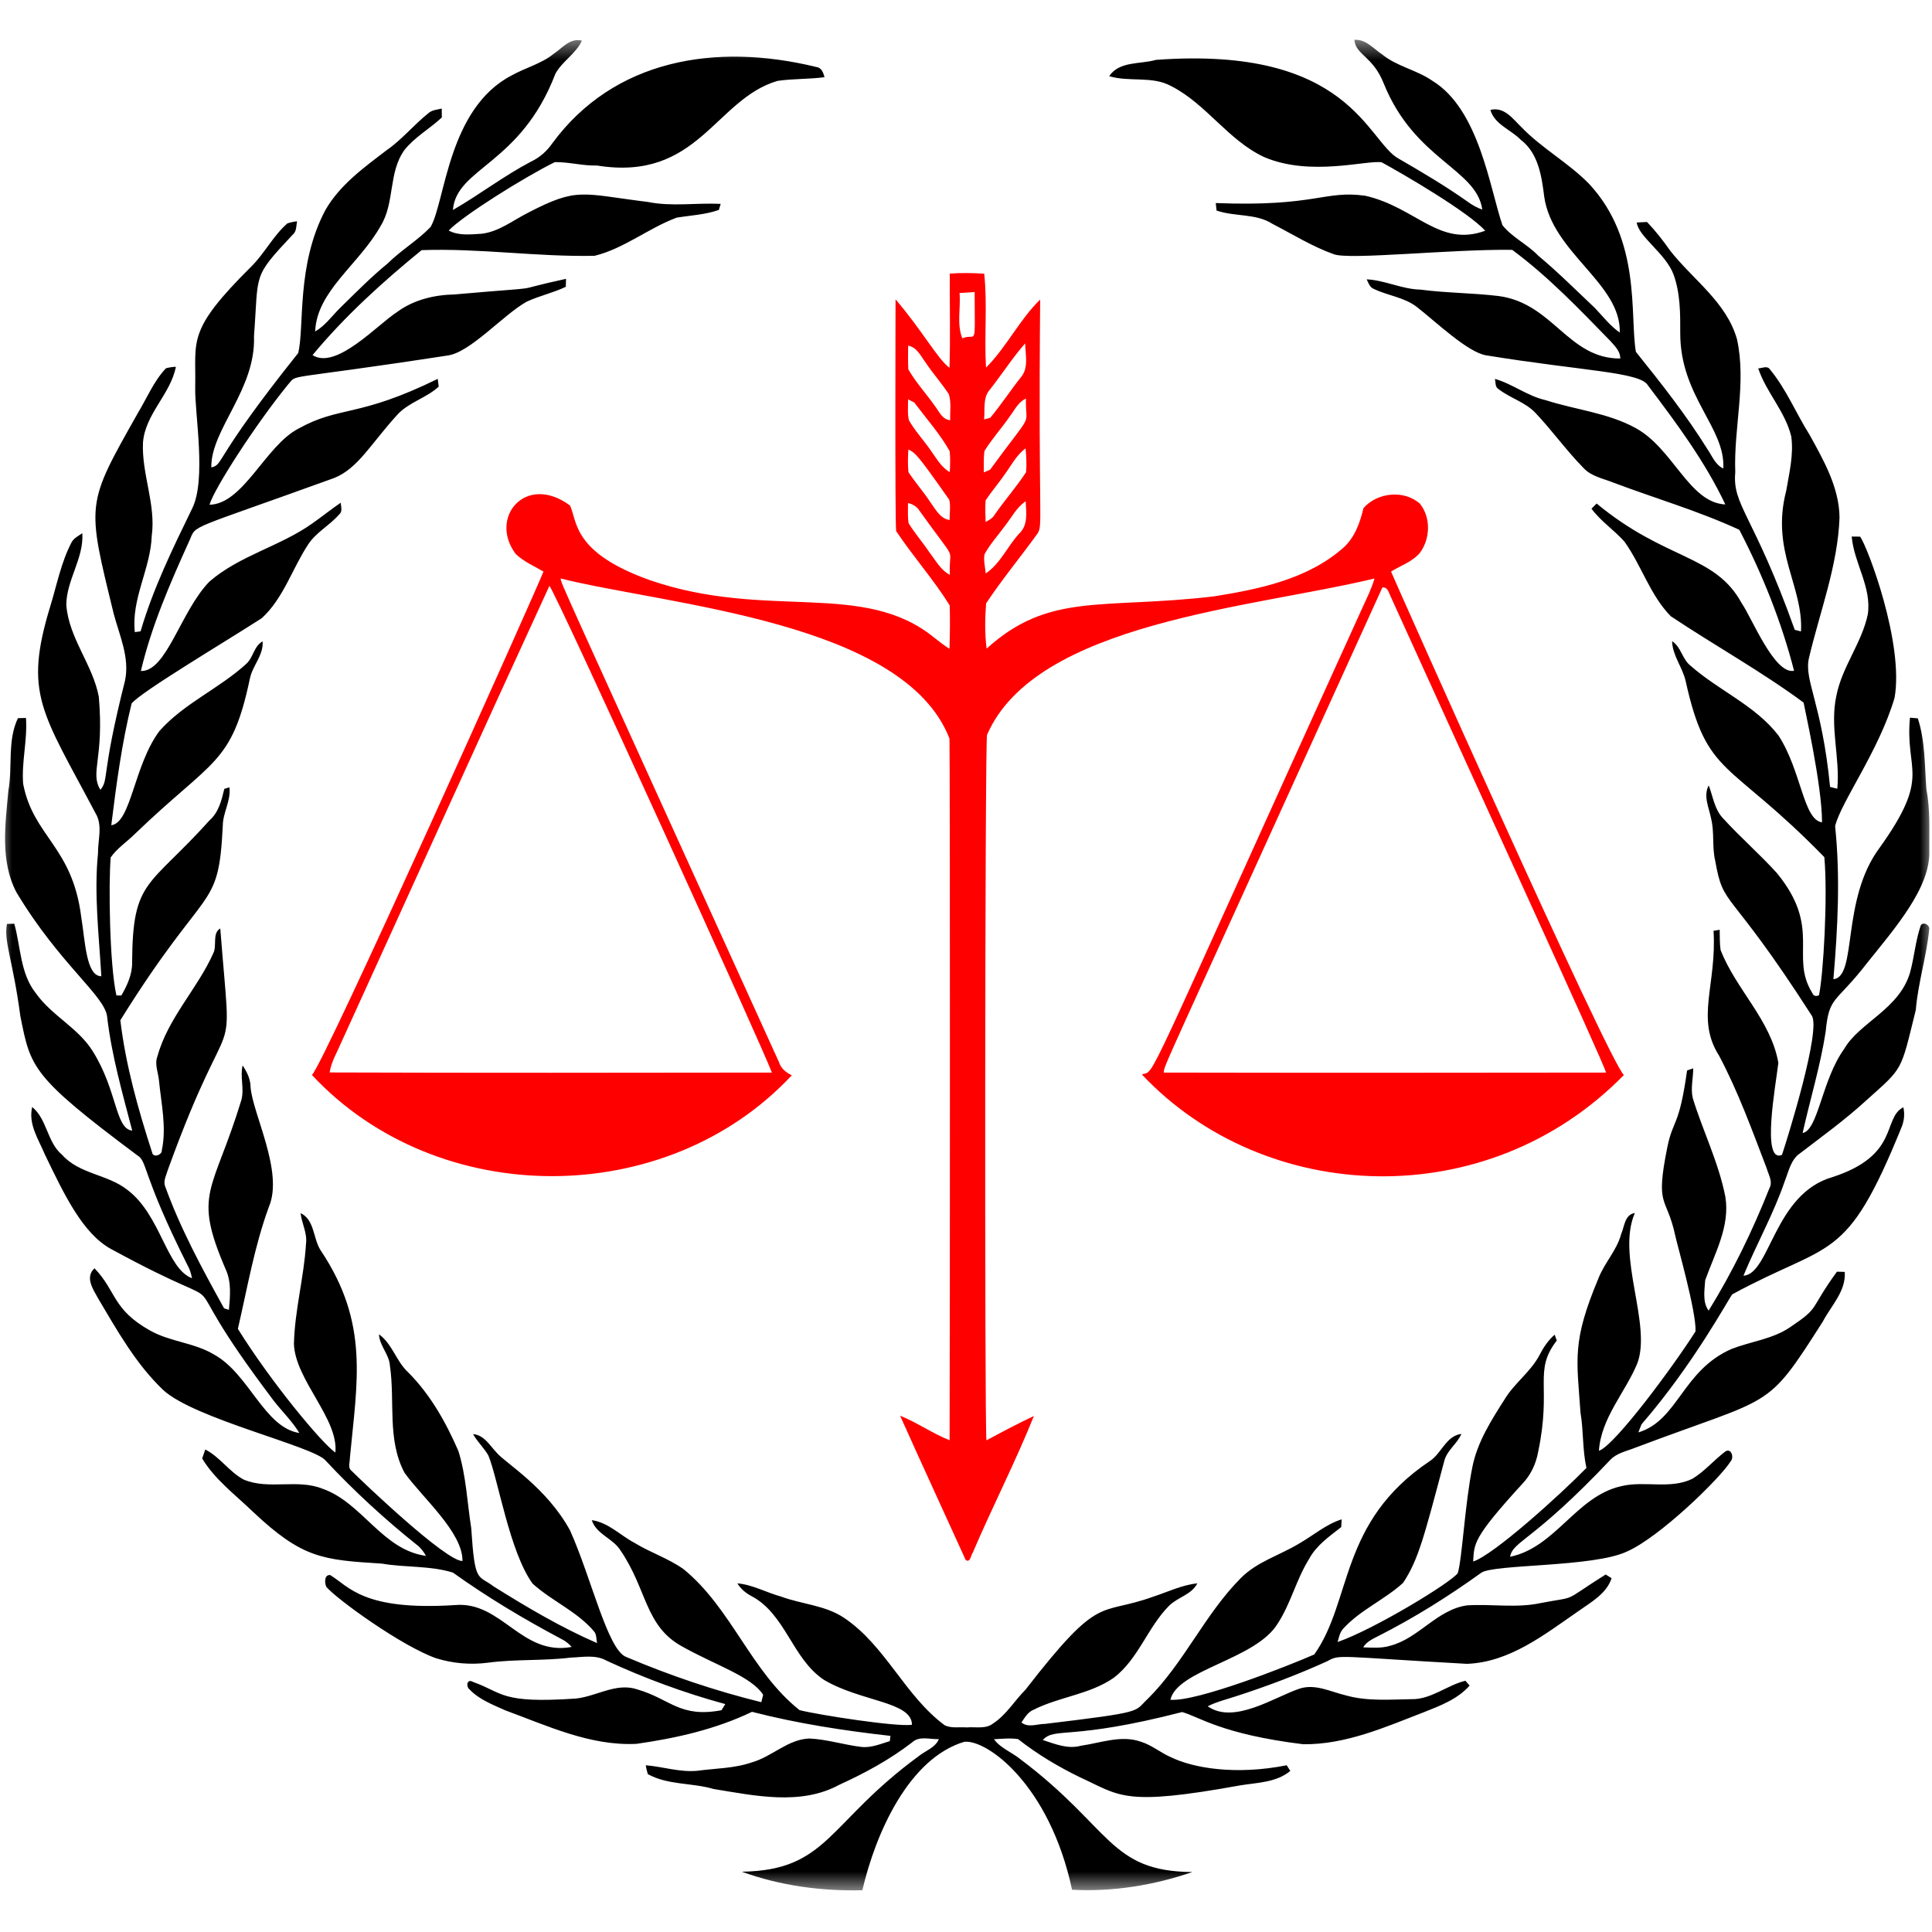
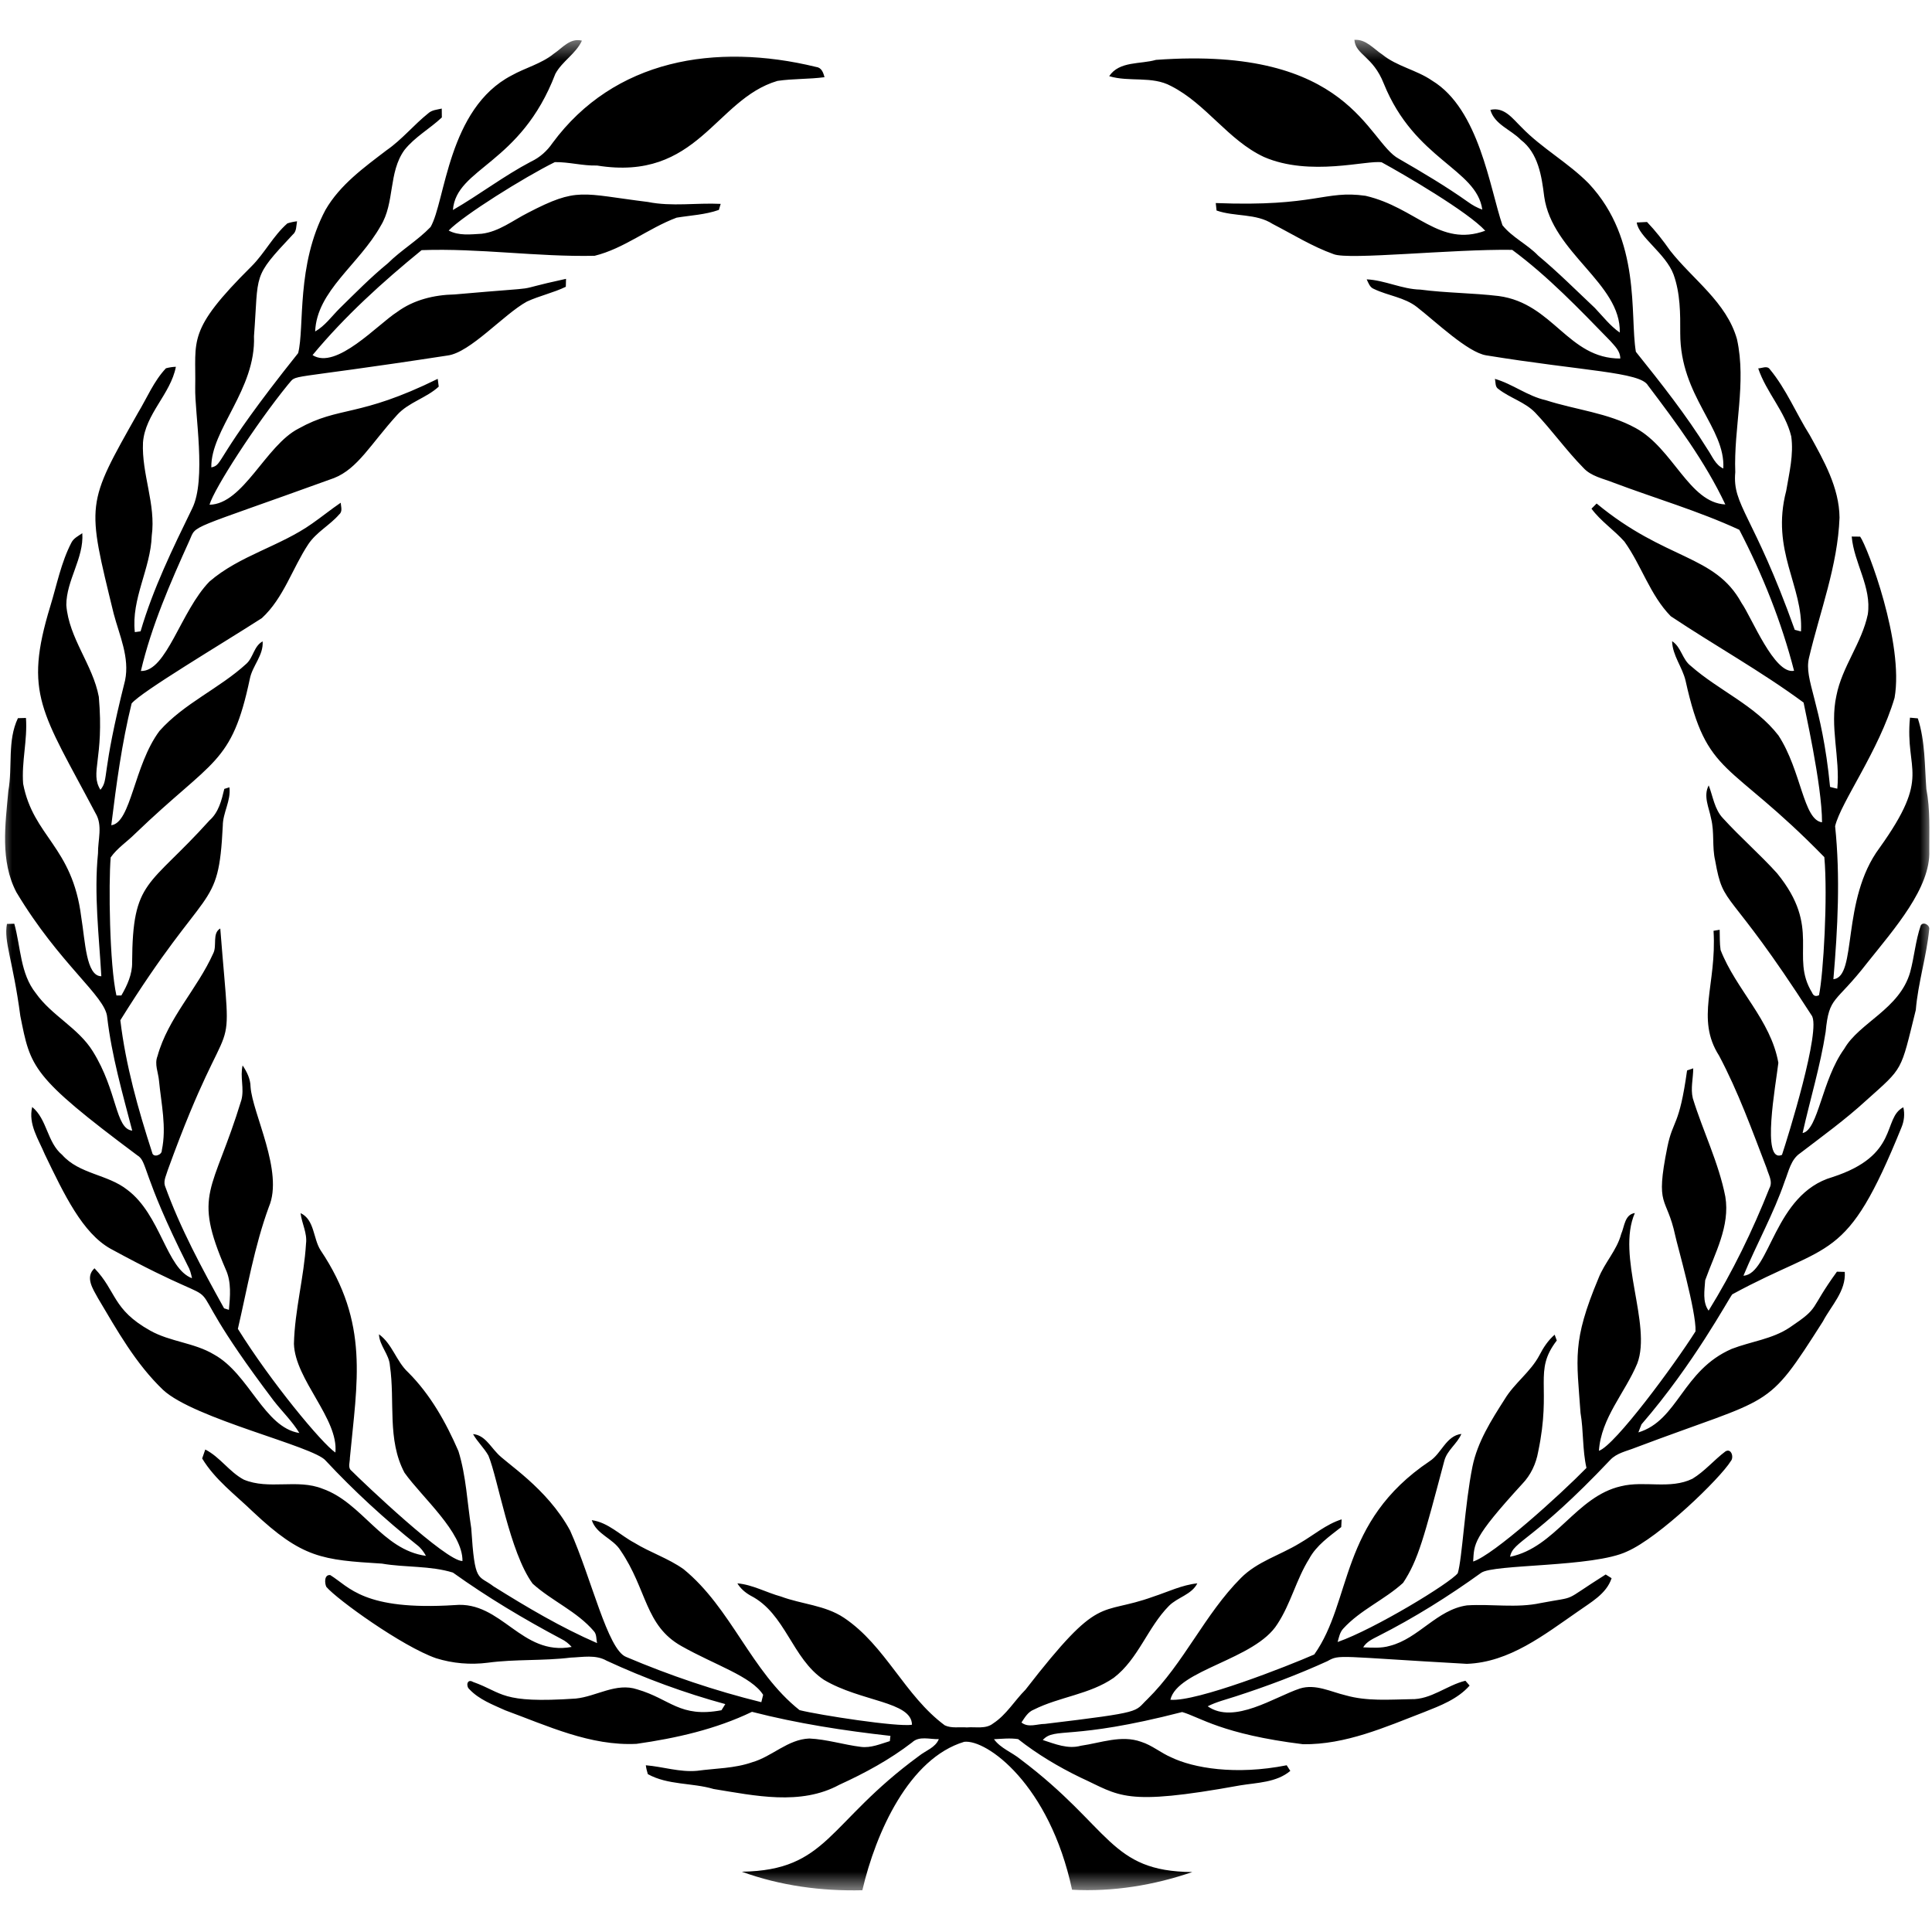
<svg xmlns="http://www.w3.org/2000/svg" width="80" height="80" viewBox="0 0 80 80" fill="none">
  <g clip-path="url(#clip0_2005_369)">
    <mask id="mask0_2005_369" style="mask-type:luminance" maskUnits="userSpaceOnUse" x="0" y="1" width="80" height="78">
      <path d="M0 1.55H80V78.35H0V1.55Z" fill="white" />
    </mask>
    <g mask="url(#mask0_2005_369)">
      <path d="M22.925 2.229C23.288 1.988 23.604 1.558 24.096 1.683C23.846 2.229 23.279 2.533 22.996 3.058C21.558 6.821 18.892 6.938 18.754 8.696C19.85 8.063 20.863 7.283 21.988 6.692C22.354 6.521 22.654 6.25 22.879 5.921C25.429 2.467 29.617 1.754 33.788 2.771C34.021 2.796 34.088 3.004 34.142 3.196C33.496 3.283 32.838 3.254 32.192 3.35C29.604 4.113 28.908 7.529 24.721 6.854C24.133 6.871 23.558 6.704 22.975 6.713C21.717 7.333 19.171 8.925 18.579 9.546C19 9.771 19.488 9.704 19.946 9.679C20.663 9.592 21.233 9.129 21.858 8.813C23.925 7.738 24.063 8.021 26.829 8.363C27.821 8.563 28.838 8.392 29.842 8.442C29.821 8.504 29.783 8.629 29.767 8.692C29.2 8.892 28.6 8.917 28.017 9.013C26.846 9.45 25.842 10.292 24.621 10.592C22.225 10.642 19.846 10.271 17.458 10.358C15.838 11.679 14.279 13.092 12.942 14.704C13.921 15.334 15.65 13.421 16.446 12.917C17.129 12.413 17.983 12.209 18.825 12.192C23.083 11.817 20.8 12.117 23.438 11.546C23.438 11.629 23.433 11.792 23.429 11.875C22.913 12.125 22.338 12.246 21.817 12.488C20.858 13.013 19.475 14.6 18.533 14.721C11.529 15.796 12.358 15.454 11.929 15.921C10.571 17.588 8.863 20.242 8.675 20.9C10.079 20.875 11 18.442 12.363 17.746C14.067 16.796 14.829 17.308 18.125 15.688C18.138 15.771 18.154 15.929 18.167 16.009C17.654 16.483 16.925 16.654 16.45 17.175C15.346 18.388 14.821 19.404 13.829 19.796C7.683 22.021 8.15 21.696 7.846 22.379C7.054 24.129 6.275 25.909 5.833 27.784C6.9 27.821 7.479 25.304 8.675 24.079C9.925 23 11.592 22.625 12.925 21.679C13.325 21.4 13.704 21.092 14.108 20.817C14.117 20.979 14.196 21.175 14.046 21.3C13.658 21.75 13.104 22.029 12.767 22.534C12.104 23.534 11.746 24.763 10.842 25.596C9.15 26.683 5.85 28.642 5.45 29.129C5.042 30.784 4.817 32.479 4.608 34.171C5.433 34.067 5.542 31.683 6.604 30.267C7.625 29.117 9.088 28.509 10.208 27.479C10.492 27.217 10.513 26.754 10.875 26.558C10.917 27.134 10.454 27.563 10.346 28.104C9.592 31.679 8.825 31.413 5.592 34.525C5.263 34.854 4.854 35.117 4.583 35.504C4.492 36.592 4.533 39.942 4.821 41.221H5.025C5.267 40.804 5.479 40.342 5.471 39.854C5.488 36.396 6.146 36.779 8.675 33.971C9.054 33.638 9.175 33.138 9.288 32.667C9.342 32.65 9.45 32.617 9.5 32.6C9.571 33.158 9.225 33.646 9.225 34.2C9.042 37.821 8.608 36.425 4.983 42.246C5.204 44.108 5.721 45.938 6.3 47.725C6.338 47.954 6.713 47.829 6.7 47.633C6.904 46.671 6.675 45.7 6.583 44.742C6.554 44.408 6.388 44.067 6.521 43.733C6.958 42.15 8.167 40.954 8.829 39.479C8.996 39.158 8.775 38.646 9.121 38.446C9.621 44.842 9.692 40.875 6.95 48.442C6.892 48.646 6.767 48.867 6.825 49.088C7.463 50.863 8.367 52.529 9.279 54.175C9.329 54.188 9.429 54.221 9.479 54.238C9.529 53.684 9.588 53.092 9.35 52.571C7.963 49.358 8.817 49.417 9.996 45.546C10.121 45.075 9.933 44.592 10.046 44.117C10.225 44.383 10.371 44.679 10.375 45.004C10.45 46.104 11.758 48.517 11.133 49.975C10.533 51.613 10.242 53.334 9.85 55.025C11.213 57.217 13.329 59.771 13.888 60.146C14.025 58.746 12.217 57.133 12.171 55.646C12.204 54.25 12.588 52.892 12.671 51.5C12.729 51.059 12.496 50.663 12.446 50.233C13.029 50.504 12.963 51.288 13.275 51.771C15.304 54.796 14.783 57.217 14.488 60.371C14.492 60.546 14.388 60.771 14.554 60.9C15.067 61.413 18.471 64.654 19.15 64.638C19.167 63.446 17.479 62.008 16.75 60.983C16.021 59.617 16.363 58.021 16.146 56.554C16.117 56.075 15.713 55.729 15.692 55.25C16.246 55.65 16.404 56.363 16.896 56.821C17.821 57.742 18.467 58.9 18.983 60.088C19.304 61.121 19.346 62.217 19.513 63.279C19.663 65.596 19.783 65.188 20.442 65.692C21.821 66.554 23.229 67.388 24.725 68.038C24.683 67.875 24.713 67.679 24.596 67.55C23.892 66.721 22.85 66.296 22.054 65.575C21.1 64.267 20.621 61.229 20.225 60.275C20.046 59.954 19.767 59.704 19.588 59.383C20.05 59.421 20.283 59.858 20.575 60.163C20.913 60.567 22.642 61.596 23.608 63.379C24.496 65.363 25.158 68.308 25.925 68.609C27.738 69.379 29.613 70.013 31.525 70.484C31.542 70.409 31.579 70.254 31.6 70.179C31.117 69.413 29.604 68.946 28.221 68.163C26.7 67.313 26.8 65.821 25.696 64.204C25.388 63.7 24.696 63.538 24.504 62.946C25.188 63.042 25.679 63.571 26.267 63.883C26.925 64.288 27.671 64.525 28.304 64.975C30.288 66.592 31.1 69.221 33.108 70.813C33.921 71.017 37.179 71.521 37.763 71.417C37.75 70.45 35.65 70.471 34.117 69.558C32.792 68.679 32.529 66.808 31.079 66.071C30.858 65.946 30.663 65.779 30.533 65.563C31.163 65.617 31.729 65.942 32.338 66.109C33.196 66.429 34.167 66.467 34.946 66.988C36.671 68.142 37.463 70.217 39.121 71.442C39.4 71.575 39.729 71.504 40.033 71.529C40.396 71.496 40.817 71.609 41.125 71.363C41.675 71.004 42.008 70.421 42.463 69.967C45.604 65.917 45.467 66.942 47.758 66.113C48.358 65.917 48.942 65.629 49.579 65.563C49.342 66.034 48.758 66.138 48.404 66.496C47.517 67.392 47.138 68.696 46.117 69.475C45.125 70.163 43.871 70.258 42.808 70.792C42.563 70.888 42.433 71.121 42.296 71.325C42.583 71.554 42.942 71.383 43.271 71.383C47.425 70.883 46.946 70.892 47.504 70.367C49.025 68.871 49.879 66.85 51.383 65.342C52.058 64.659 53.008 64.396 53.813 63.904C54.392 63.571 54.908 63.117 55.554 62.913C55.55 62.992 55.542 63.154 55.538 63.233C55.05 63.617 54.508 63.988 54.208 64.55C53.675 65.4 53.45 66.404 52.896 67.246C51.971 68.729 48.758 69.133 48.463 70.383C49.546 70.479 53.358 68.975 54.421 68.508C56.004 66.279 55.438 63.029 59.2 60.504C59.692 60.188 59.875 59.454 60.513 59.375C60.338 59.788 59.917 60.05 59.804 60.496C58.967 63.646 58.729 64.592 58.1 65.542C57.329 66.246 56.325 66.663 55.617 67.442C55.479 67.592 55.442 67.8 55.388 67.992C56.908 67.463 60.058 65.546 60.363 65.142C60.546 64.546 60.654 62.292 60.971 60.729C61.179 59.709 61.75 58.809 62.304 57.942C62.704 57.275 63.375 56.813 63.742 56.121C63.904 55.804 64.104 55.5 64.375 55.267C64.396 55.325 64.438 55.446 64.463 55.508C63.479 56.783 64.263 57.396 63.692 60.117C63.604 60.613 63.383 61.084 63.033 61.446C60.954 63.717 61.05 63.925 61 64.659C61.842 64.392 64.592 61.908 65.692 60.783C65.521 60.029 65.575 59.258 65.446 58.504C65.288 56.246 65.088 55.559 66.188 52.934C66.438 52.288 66.95 51.775 67.129 51.1C67.267 50.788 67.271 50.292 67.696 50.229C66.917 52.004 68.408 54.842 67.796 56.459C67.292 57.671 66.296 58.713 66.208 60.075C66.875 59.85 69.333 56.513 70.208 55.129C70.246 54.317 69.442 51.525 69.371 51.175C69.008 49.475 68.525 50.059 69.042 47.496C69.279 46.334 69.529 46.688 69.858 44.325C69.921 44.304 70.05 44.258 70.113 44.238C70.113 44.65 69.996 45.071 70.096 45.479C70.517 46.846 71.167 48.142 71.442 49.55C71.646 50.775 71.004 51.9 70.608 53.013C70.583 53.425 70.488 53.913 70.75 54.271C71.742 52.667 72.571 50.959 73.267 49.204C73.421 48.929 73.229 48.642 73.154 48.375C72.55 46.8 71.975 45.204 71.183 43.713C70.2 42.175 71.092 40.779 70.954 38.542C71.017 38.533 71.146 38.513 71.208 38.5C71.217 38.779 71.204 39.059 71.246 39.338C71.883 40.975 73.325 42.233 73.638 44.008C73.538 44.896 72.917 48.192 73.788 47.821C74.008 47.163 75.438 42.588 75.013 42.042C71.517 36.6 71.379 37.658 71.021 35.633C70.888 35.063 70.996 34.471 70.854 33.9C70.771 33.45 70.517 32.967 70.754 32.521C70.933 32.983 70.992 33.513 71.346 33.883C72.063 34.671 72.871 35.371 73.583 36.158C75.45 38.446 74.104 39.584 75.033 41.1C75.088 41.238 75.183 41.275 75.321 41.209C75.504 40.338 75.688 37.125 75.542 35.492C71.554 31.404 70.688 32.217 69.796 28.188C69.663 27.621 69.254 27.146 69.238 26.55C69.621 26.796 69.654 27.304 70.013 27.575C71.171 28.596 72.683 29.209 73.642 30.454C74.596 31.917 74.667 33.95 75.446 34.05C75.45 32.504 74.696 29.213 74.683 29.092C72.921 27.792 71 26.729 69.183 25.517C68.325 24.642 67.971 23.413 67.263 22.425C66.838 21.946 66.283 21.584 65.9 21.063C65.967 20.992 66.042 20.921 66.113 20.85C68.983 23.225 71.008 22.946 72.113 24.967C72.533 25.563 73.475 27.946 74.288 27.775C73.767 25.75 72.983 23.788 72.021 21.938C70.338 21.159 68.542 20.638 66.804 19.983C66.379 19.813 65.883 19.725 65.563 19.371C64.854 18.65 64.267 17.821 63.571 17.088C63.146 16.646 62.525 16.483 62.046 16.108C61.9 16.021 61.938 15.829 61.9 15.688C62.638 15.9 63.254 16.404 64.008 16.571C65.242 16.971 66.579 17.092 67.729 17.725C69.288 18.575 69.942 20.817 71.442 20.888C70.604 19.113 69.417 17.517 68.238 15.959C67.921 15.4 65.575 15.371 61.533 14.713C60.771 14.584 59.475 13.342 58.671 12.713C58.154 12.309 57.475 12.246 56.896 11.967C56.721 11.904 56.663 11.717 56.592 11.567C57.35 11.604 58.05 11.975 58.813 11.992C59.888 12.133 60.979 12.129 62.058 12.258C64.321 12.563 64.921 14.85 67.092 14.846C67.096 14.538 66.863 14.329 66.679 14.117C65.388 12.792 64.104 11.446 62.617 10.346C60.129 10.309 55.85 10.775 55.225 10.525C54.338 10.209 53.533 9.704 52.7 9.275C52.004 8.825 51.133 8.983 50.375 8.717C50.367 8.642 50.35 8.488 50.342 8.408C54.5 8.571 54.846 7.863 56.546 8.108C58.646 8.596 59.6 10.25 61.5 9.554C60.792 8.775 58.138 7.225 57.213 6.721C56.613 6.617 54.25 7.329 52.338 6.5C50.85 5.804 49.95 4.304 48.492 3.563C47.7 3.133 46.767 3.408 45.929 3.154C46.35 2.521 47.221 2.667 47.867 2.479C55.929 1.883 56.613 5.879 57.925 6.575C58.9 7.138 59.871 7.713 60.788 8.363C60.971 8.496 61.167 8.604 61.379 8.679C61.138 6.983 58.583 6.633 57.3 3.463C56.85 2.317 56.129 2.275 56.083 1.65C56.563 1.617 56.871 2.017 57.233 2.254C57.846 2.754 58.654 2.892 59.3 3.338C61.254 4.521 61.688 7.796 62.213 9.325C62.617 9.833 63.242 10.113 63.692 10.584C64.513 11.267 65.263 12.021 66.038 12.75C66.371 13.1 66.671 13.492 67.071 13.771C67.129 11.733 64.271 10.475 63.942 8.138C63.838 7.296 63.696 6.338 62.971 5.788C62.563 5.367 61.883 5.154 61.713 4.55C62.292 4.413 62.638 4.917 62.996 5.263C63.842 6.142 64.938 6.733 65.792 7.604C67.975 9.938 67.479 13.038 67.738 14.567C68.783 15.871 69.821 17.183 70.704 18.604C70.9 18.888 71.025 19.246 71.358 19.4C71.454 17.709 69.575 16.425 69.575 13.8C69.579 12.983 69.579 12.15 69.3 11.371C68.979 10.5 67.838 9.796 67.775 9.213C67.917 9.204 68.058 9.196 68.2 9.192C68.554 9.563 68.867 9.963 69.158 10.379C70.1 11.579 71.492 12.513 71.925 14.046C72.325 15.867 71.783 17.717 71.854 19.554C71.725 20.933 72.608 21.296 74.317 26.079C74.383 26.096 74.513 26.129 74.575 26.146C74.679 24.275 73.313 22.813 73.963 20.325C74.088 19.579 74.279 18.825 74.171 18.067C73.921 17.038 73.138 16.25 72.804 15.254C72.954 15.25 73.175 15.129 73.283 15.288C73.967 16.113 74.371 17.117 74.938 18.017C75.521 19.075 76.158 20.188 76.171 21.433C76.096 23.429 75.363 25.308 74.908 27.233C74.683 28.159 75.438 29.088 75.779 32.584C75.854 32.604 76 32.642 76.079 32.658C76.2 31.375 75.758 30.084 76.042 28.804C76.275 27.608 77.092 26.629 77.342 25.438C77.508 24.308 76.771 23.321 76.675 22.217C76.763 22.221 76.938 22.221 77.025 22.221C77.338 22.663 78.846 26.642 78.45 28.896C77.796 31.104 76.233 33.2 75.988 34.209C76.208 36.317 76.096 38.442 75.917 40.546C76.917 40.454 76.221 37.267 77.825 35.113C80 32.075 78.871 31.975 79.088 29.717C79.167 29.725 79.329 29.738 79.413 29.746C79.721 30.688 79.692 31.696 79.767 32.675C79.929 33.513 79.883 34.371 79.888 35.221C79.95 36.754 78.45 38.45 77.313 39.875C75.983 41.592 75.742 41.217 75.596 42.729C75.375 44.146 74.954 45.521 74.642 46.917C75.292 46.792 75.433 44.717 76.367 43.429C76.988 42.342 78.658 41.788 79.096 40.254C79.267 39.621 79.317 38.954 79.533 38.325C79.629 38.142 79.929 38.304 79.883 38.496C79.771 39.617 79.421 40.7 79.329 41.821C78.688 44.408 78.833 44.171 77.267 45.575C76.408 46.363 75.463 47.046 74.538 47.754C74.154 48.013 74.067 48.5 73.904 48.908C73.442 50.258 72.738 51.508 72.192 52.825C73.296 52.758 73.454 49.442 75.875 48.742C78.679 47.834 77.933 46.304 78.813 45.85C78.879 46.129 78.846 46.425 78.733 46.692C76.425 52.375 75.838 51.358 71.729 53.596C71.563 53.804 70.138 56.475 67.971 58.979C67.938 59.063 67.871 59.229 67.842 59.313C69.496 58.809 69.658 56.746 71.708 55.854C72.504 55.546 73.388 55.45 74.104 54.971C75.404 54.096 74.871 54.3 76.063 52.658C76.142 52.658 76.304 52.663 76.388 52.667C76.442 53.463 75.829 54.059 75.483 54.717C73.092 58.467 73.496 57.763 67.704 59.95C67.35 60.092 66.95 60.163 66.679 60.45C63.458 63.854 62.65 63.8 62.529 64.463C64.413 64.075 65.263 61.963 67.121 61.542C68.092 61.3 69.15 61.684 70.079 61.233C70.588 60.925 70.975 60.454 71.446 60.1C71.692 59.95 71.808 60.35 71.667 60.504C71.225 61.221 68.708 63.663 67.367 64.246C65.979 64.904 61.833 64.758 61.329 65.129C59.975 66.104 58.558 66.992 57.071 67.746C56.838 67.867 56.588 67.975 56.446 68.213C56.817 68.225 57.196 68.258 57.554 68.15C58.746 67.846 59.5 66.65 60.746 66.475C61.763 66.409 62.792 66.596 63.796 66.379C65.417 66.071 64.596 66.388 66.488 65.196C66.55 65.234 66.671 65.313 66.733 65.35C66.517 66.008 65.858 66.354 65.329 66.734C63.942 67.692 62.5 68.834 60.738 68.896C55.367 68.596 55.483 68.492 54.967 68.784C53.733 69.346 52.458 69.825 51.171 70.242C50.779 70.371 50.375 70.467 50.008 70.654C51.1 71.421 52.779 70.263 53.829 69.917C54.475 69.717 55.104 70.054 55.721 70.2C56.6 70.45 57.521 70.375 58.425 70.359C59.254 70.383 59.904 69.784 60.679 69.596C60.725 69.646 60.813 69.746 60.854 69.796C60.363 70.354 59.642 70.629 58.967 70.896C57.358 71.517 55.721 72.246 53.958 72.225C50.583 71.808 49.683 71.1 48.95 70.892C44.292 72.092 43.688 71.496 43.179 72.05C43.683 72.213 44.217 72.438 44.754 72.288C45.579 72.171 46.433 71.829 47.254 72.125C47.704 72.267 48.067 72.584 48.496 72.767C49.408 73.209 51.158 73.517 53.279 73.096C53.317 73.154 53.392 73.271 53.429 73.329C52.854 73.813 52.054 73.813 51.35 73.929C46.504 74.808 46.396 74.359 44.733 73.6C43.825 73.159 42.95 72.638 42.158 72.013C41.825 71.963 41.492 72 41.158 72.017C41.433 72.396 41.904 72.558 42.258 72.85C46.025 75.683 45.933 77.492 49.371 77.517C47.779 78.067 46.075 78.342 44.392 78.25C43.458 73.879 40.85 72.013 39.925 72.125C37.65 72.808 36.267 75.867 35.708 78.271C34.017 78.313 32.308 78.084 30.717 77.504C34.296 77.446 34.254 75.492 38.05 72.713C38.333 72.484 38.729 72.371 38.875 72.013C38.504 72.029 38.067 71.867 37.767 72.15C36.842 72.863 35.813 73.421 34.754 73.904C33.15 74.775 31.254 74.354 29.55 74.079C28.654 73.813 27.663 73.925 26.825 73.463C26.788 73.342 26.758 73.221 26.742 73.096C27.45 73.154 28.15 73.392 28.867 73.325C29.629 73.221 30.413 73.229 31.146 72.971C31.975 72.734 32.621 72.021 33.513 71.988C34.238 72.021 34.933 72.246 35.646 72.334C36.063 72.388 36.454 72.213 36.846 72.096C36.854 72.042 36.867 71.933 36.871 71.879C34.946 71.663 33.021 71.367 31.138 70.883C29.642 71.604 28 71.975 26.358 72.209C24.446 72.304 22.671 71.463 20.921 70.821C20.4 70.584 19.838 70.375 19.438 69.95C19.283 69.821 19.338 69.496 19.588 69.646C20.85 70.092 20.7 70.546 23.838 70.334C24.692 70.25 25.513 69.659 26.388 69.954C27.758 70.35 28.142 71.142 29.875 70.817C29.917 70.754 29.992 70.625 30.033 70.563C28.35 70.104 26.704 69.5 25.121 68.767C24.663 68.504 24.125 68.621 23.629 68.638C22.488 68.779 21.333 68.696 20.196 68.85C19.479 68.942 18.742 68.879 18.054 68.663C16.654 68.175 13.954 66.229 13.513 65.709C13.438 65.554 13.421 65.192 13.675 65.221C14.463 65.704 15.046 66.704 18.833 66.463C20.771 66.284 21.583 68.584 23.671 68.196C23.55 68.058 23.408 67.946 23.246 67.867C21.692 67.042 20.179 66.138 18.754 65.117C17.808 64.825 16.788 64.913 15.817 64.746C13.338 64.592 12.521 64.525 10.479 62.604C9.746 61.896 8.904 61.275 8.371 60.392C8.404 60.3 8.471 60.113 8.5 60.021C9.113 60.334 9.492 60.946 10.092 61.267C11.133 61.704 12.308 61.225 13.358 61.646C15.004 62.225 15.829 64.179 17.638 64.425C17.542 64.25 17.421 64.088 17.263 63.971C15.921 62.9 14.654 61.733 13.483 60.479C13 59.888 8.033 58.75 6.75 57.55C5.617 56.467 4.846 55.084 4.054 53.75C3.846 53.371 3.513 52.883 3.913 52.517C4.829 53.471 4.65 54.221 6.217 55.096C7.046 55.563 8.046 55.596 8.863 56.088C10.321 56.892 10.938 59.108 12.396 59.338C12.1 58.85 11.683 58.45 11.333 58C6.429 51.513 10.746 55.071 4.571 51.704C3.417 51.054 2.663 49.475 1.858 47.804C1.596 47.175 1.163 46.554 1.333 45.838C1.958 46.35 1.946 47.3 2.575 47.821C3.283 48.621 4.454 48.621 5.271 49.267C6.658 50.304 6.888 52.529 7.95 52.929C7.913 52.746 7.867 52.567 7.771 52.404C5.846 48.571 6.121 48.1 5.683 47.838C1.279 44.55 1.271 44.204 0.842 42.071C0.533 39.742 0.15 38.996 0.288 38.258C0.363 38.258 0.517 38.254 0.592 38.25C0.863 39.217 0.833 40.309 1.483 41.125C2.142 42.059 3.246 42.563 3.846 43.538C4.871 45.184 4.767 46.738 5.475 46.817C5.071 45.267 4.625 43.717 4.438 42.117C4.367 41.246 2.471 39.938 0.679 36.946C5.62817e-05 35.65 0.221 34.138 0.346 32.746C0.525 31.75 0.296 30.675 0.742 29.738C0.825 29.733 0.992 29.733 1.075 29.729C1.142 30.642 0.888 31.542 0.958 32.454C1.379 34.65 2.996 35.042 3.363 37.967C3.529 38.971 3.563 40.421 4.196 40.425C4.1 38.733 3.888 37.033 4.058 35.334C4.05 34.783 4.263 34.175 3.954 33.671C1.733 29.467 0.971 28.742 2.083 25.1C2.354 24.217 2.529 23.292 2.958 22.467C3.05 22.284 3.246 22.192 3.408 22.079C3.479 23.113 2.746 24.025 2.746 25.054C2.85 26.429 3.842 27.517 4.092 28.854C4.317 31.45 3.713 31.979 4.158 32.704C4.525 32.25 4.167 32.179 5.179 28.175C5.375 27.225 4.946 26.313 4.708 25.413C3.583 20.8 3.55 20.925 5.713 17.096C6.088 16.475 6.367 15.784 6.871 15.25C7.008 15.213 7.142 15.192 7.283 15.188C7.063 16.325 6.013 17.138 5.921 18.321C5.858 19.625 6.463 20.879 6.283 22.188C6.238 23.55 5.429 24.792 5.583 26.175C5.642 26.167 5.763 26.15 5.821 26.142C6.338 24.375 7.15 22.713 7.954 21.063C8.558 19.858 8.058 17.113 8.083 16.046C8.125 14.063 7.708 13.713 10.417 11.025C10.963 10.479 11.313 9.763 11.9 9.25C12.029 9.208 12.163 9.179 12.3 9.163C12.263 9.354 12.288 9.583 12.117 9.721C10.429 11.521 10.717 11.275 10.517 13.921C10.6 16.134 8.725 17.784 8.75 19.354C9.275 19.242 8.796 19.063 12.346 14.621C12.617 13.55 12.258 10.975 13.479 8.688C14.079 7.65 15.075 6.933 16.008 6.221C16.646 5.779 17.133 5.171 17.733 4.692C17.888 4.55 18.1 4.542 18.292 4.496C18.292 4.588 18.296 4.771 18.296 4.863C17.796 5.333 17.175 5.671 16.746 6.213C16.075 7.142 16.354 8.396 15.763 9.354C14.867 10.954 13.117 12.042 13.05 13.725C13.454 13.496 13.729 13.104 14.054 12.779C14.708 12.138 15.35 11.483 16.063 10.9C16.613 10.354 17.292 9.958 17.829 9.4C18.442 8.346 18.546 4.496 21.183 3.125C21.754 2.804 22.408 2.646 22.925 2.229Z" fill="black" />
    </g>
-     <path d="M39.329 11.329C39.804 11.292 40.279 11.304 40.754 11.333C40.892 12.621 40.75 13.929 40.829 15.221C41.679 14.375 42.208 13.242 43.071 12.404C42.987 21.704 43.2 21.733 42.954 22.104C42.254 23.071 41.492 23.992 40.833 24.983C40.783 25.604 40.775 26.242 40.854 26.858C43.45 24.504 45.642 25.238 50.258 24.696C52.137 24.396 54.129 23.988 55.604 22.7C56.092 22.275 56.312 21.654 56.458 21.042C57.025 20.387 58.142 20.271 58.796 20.858C59.258 21.433 59.225 22.304 58.8 22.887C58.483 23.262 58.004 23.417 57.6 23.667C57.704 23.933 66.646 44.017 67.242 44.513C61.566 50.317 52.375 49.9 47.283 44.492C47.887 44.258 47.041 45.779 56.429 25.133C56.608 24.746 56.796 24.363 56.916 23.954C51.846 25.179 42.892 25.767 40.871 30.429C40.783 30.642 40.767 58.908 40.846 59.642C41.496 59.292 42.146 58.946 42.812 58.633C42.041 60.55 41.092 62.392 40.279 64.296C40.191 64.404 40.187 64.725 39.987 64.596C39.083 62.6 38.162 60.617 37.271 58.621C37.975 58.904 38.608 59.354 39.321 59.638C39.337 55.212 39.342 32.375 39.316 30.583C37.441 25.738 27.692 25.067 23.212 23.954C23.304 24.317 22.758 23.079 32.25 43.967C32.333 44.237 32.541 44.408 32.787 44.525C27.608 50.079 18.137 50.112 12.916 44.513C13.408 44.079 22.221 24.408 22.504 23.667C22.116 23.438 21.679 23.254 21.35 22.933C20.225 21.421 21.779 19.579 23.604 20.933C23.912 21.596 23.7 22.879 26.916 24.025C31.779 25.696 35.758 24.004 38.696 26.413C38.9 26.571 39.1 26.733 39.316 26.867C39.333 26.267 39.346 25.667 39.325 25.067C38.658 23.996 37.808 23.042 37.108 21.992C37.054 21.658 37.083 12.446 37.083 12.396C38.187 13.683 38.833 14.879 39.316 15.229C39.358 13.929 39.321 12.629 39.329 11.325M39.733 12.133C39.787 12.758 39.608 13.421 39.85 14.012C40.437 13.75 40.367 14.542 40.358 12.092C40.15 12.104 39.941 12.117 39.733 12.133ZM40.992 16.129C40.687 16.467 40.791 16.954 40.75 17.367C40.816 17.35 40.941 17.317 41.004 17.3C41.45 16.767 41.829 16.179 42.262 15.637C42.608 15.246 42.458 14.692 42.45 14.217C41.921 14.821 41.487 15.5 40.992 16.129ZM37.604 14.312C37.604 14.637 37.592 14.967 37.612 15.296C37.929 15.842 38.362 16.312 38.725 16.829C38.896 17.058 39.021 17.371 39.346 17.4C39.333 17.042 39.396 16.671 39.291 16.325C38.992 15.867 38.625 15.463 38.325 15.008C38.125 14.742 37.971 14.379 37.604 14.312ZM41.825 17.225C41.487 17.721 41.075 18.167 40.762 18.679C40.725 18.975 40.737 19.271 40.737 19.562C40.804 19.533 40.933 19.479 40.996 19.45C42.879 16.879 42.45 17.775 42.483 16.504C42.166 16.642 42.021 16.967 41.825 17.225ZM37.6 16.533C37.608 16.821 37.566 17.117 37.637 17.404C37.892 17.85 38.25 18.229 38.541 18.654C38.775 18.975 38.971 19.346 39.329 19.55C39.342 19.258 39.358 18.962 39.321 18.675C38.912 17.954 38.354 17.329 37.858 16.667C37.791 16.633 37.666 16.567 37.6 16.533ZM37.612 18.613C37.596 18.925 37.583 19.238 37.617 19.55C37.9 19.983 38.25 20.371 38.529 20.804C38.742 21.092 38.929 21.475 39.321 21.533C39.316 21.254 39.371 20.971 39.308 20.696C38.008 18.846 37.904 18.746 37.612 18.613ZM41.608 19.637C41.354 20.004 41.062 20.346 40.812 20.717C40.787 21.017 40.804 21.312 40.812 21.613C40.95 21.538 41.1 21.462 41.183 21.317C41.6 20.717 42.083 20.167 42.487 19.554C42.517 19.225 42.496 18.896 42.467 18.567C42.087 18.842 41.879 19.267 41.608 19.637ZM41.617 21.771C41.333 22.163 41 22.521 40.767 22.95C40.717 23.212 40.796 23.483 40.816 23.746C41.421 23.342 41.717 22.621 42.204 22.092C42.579 21.742 42.492 21.217 42.471 20.758C42.092 21.008 41.892 21.425 41.617 21.771ZM37.596 20.829C37.604 21.108 37.575 21.387 37.625 21.667C37.879 22.083 38.204 22.45 38.475 22.858C38.737 23.192 38.941 23.6 39.333 23.804C39.267 22.504 39.75 23.492 38.075 21.15C37.967 20.975 37.791 20.871 37.596 20.829ZM14.125 43.179C13.954 43.583 13.716 43.967 13.65 44.408C19.754 44.429 25.858 44.421 31.962 44.413C31.658 43.542 23.041 24.583 22.75 24.258C19.85 30.554 17.004 36.871 14.125 43.179ZM57.242 24.325C47.742 45.237 48.25 44.004 48.187 44.413C54.291 44.425 60.4 44.421 66.504 44.413C66.362 43.908 61.208 32.7 57.55 24.625C57.487 24.479 57.437 24.304 57.242 24.325Z" fill="#FE0000" />
  </g>
  <defs>
    <clipPath id="clip0_2005_369">
      <rect width="80" height="80" fill="white" />
    </clipPath>
  </defs>
</svg>